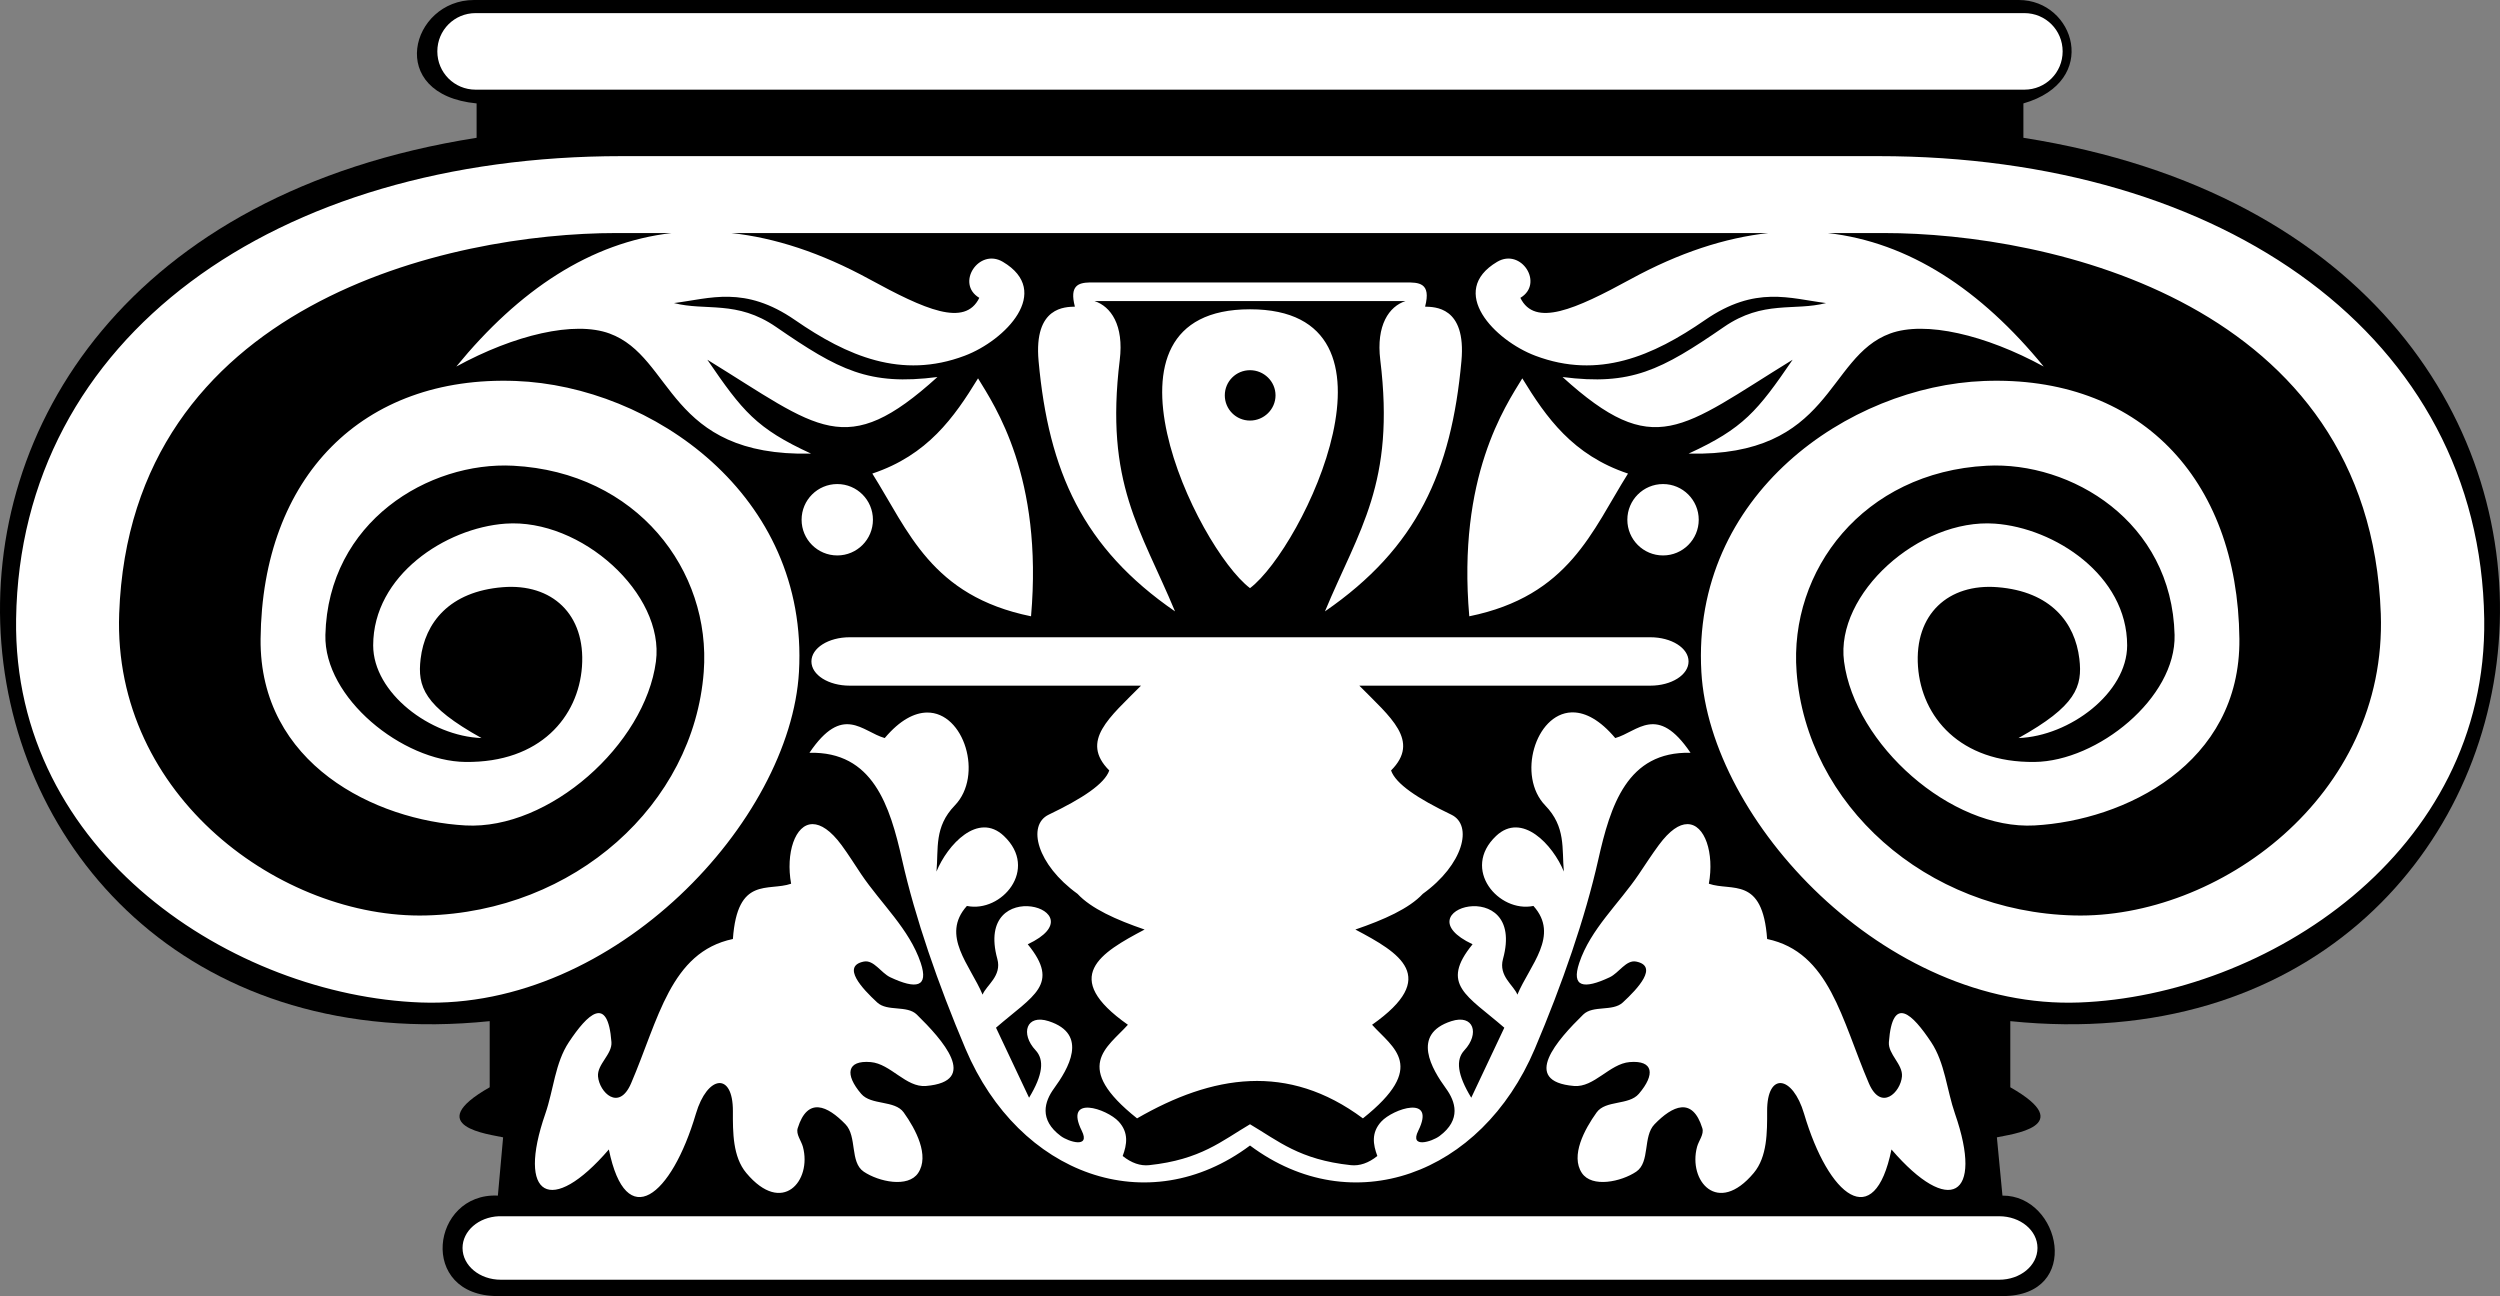
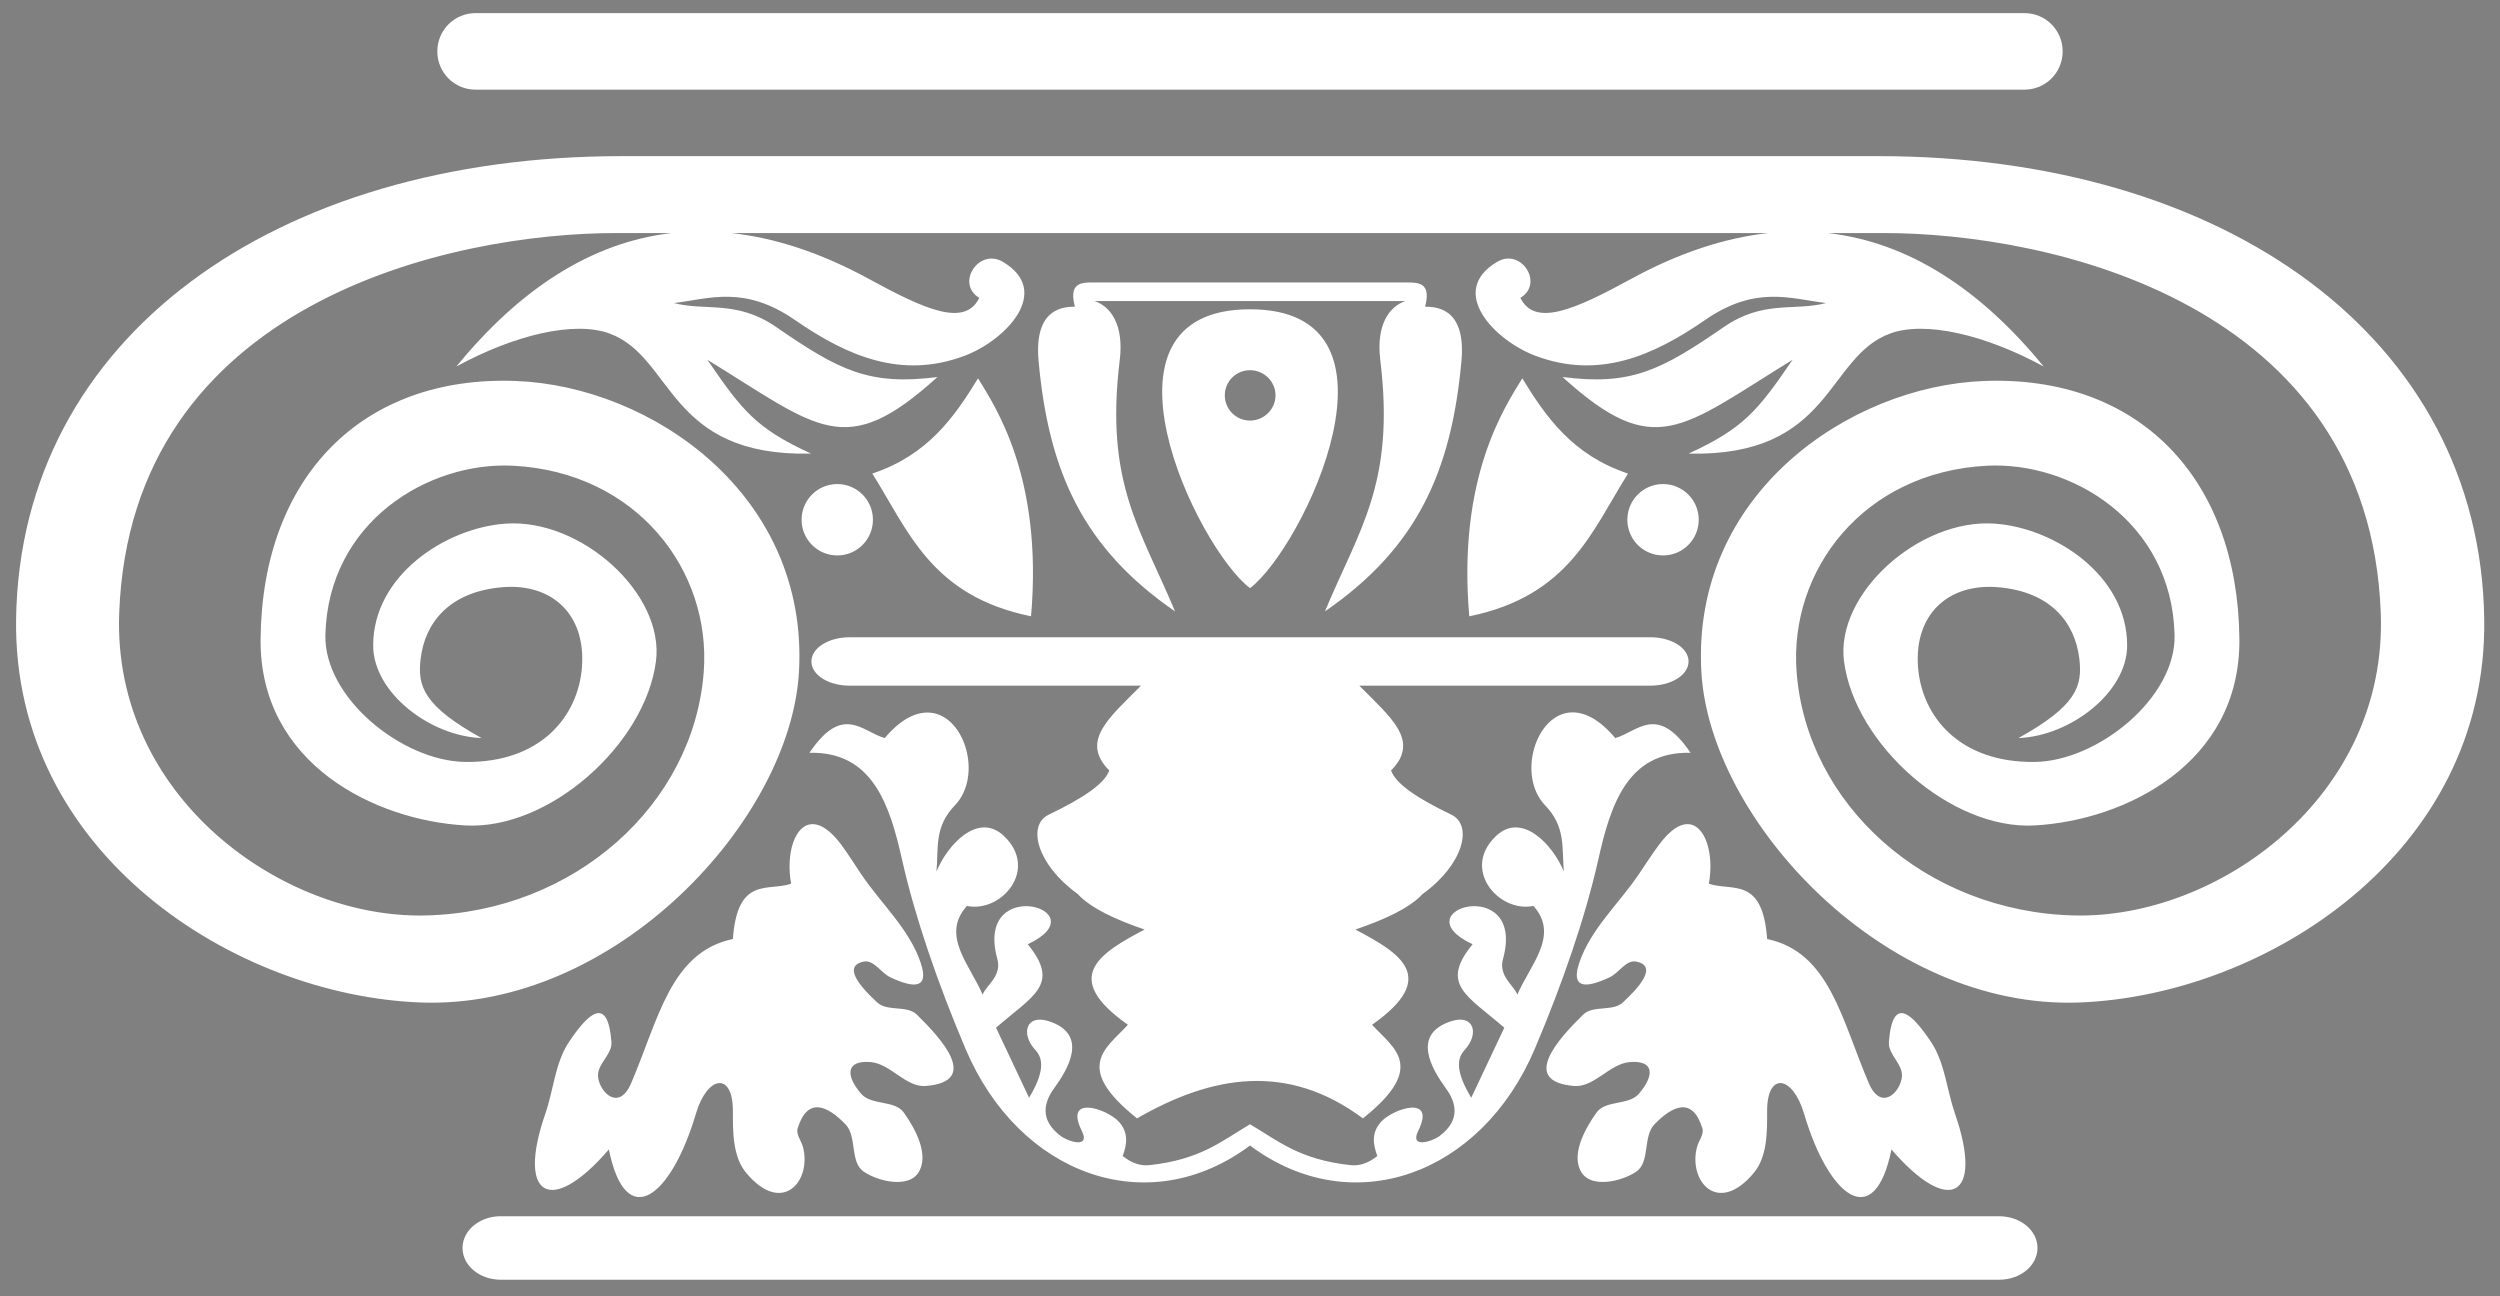
<svg xmlns="http://www.w3.org/2000/svg" xmlns:ns1="http://www.inkscape.org/namespaces/inkscape" xmlns:ns2="http://sodipodi.sourceforge.net/DTD/sodipodi-0.dtd" width="1543.11" height="800" id="svg4466" version="1.1" ns1:version="0.48.4 r9939" ns2:docname="Новый документ 5">
  <rect width="100%" height="100%" fill="#808080" stroke="none" />
  <defs id="defs4468" />
  <ns2:namedview id="base" pagecolor="#ffffff" bordercolor="#666666" borderopacity="1.0" ns1:pageopacity="0.0" ns1:pageshadow="2" ns1:zoom="0.24748737" ns1:cx="239.11008" ns1:cy="851.65142" ns1:document-units="px" ns1:current-layer="layer1" showgrid="false" fit-margin-top="0" fit-margin-left="0" fit-margin-right="0" fit-margin-bottom="0" ns1:window-width="1920" ns1:window-height="1018" ns1:window-x="-8" ns1:window-y="-8" ns1:window-maximized="1" />
  <g ns1:label="Layer 1" ns1:groupmode="layer" id="layer1" transform="translate(-484.855,79.544)">
-     <path style="fill:#000000;stroke:none" d="m 777.42,-79.544 c -39.014,0 -54.915,58.355 1.616,63.838 l 0,21.212 C 348.638,73.325 424.466,587.988 787.117,550.759 l 0,40.808 c -42.769,24.299 0.353,29.065 8.283,30.909 l -3.232,35.96 c -41.17,-1.981 -49.618,62.02 0,62.02 l 928.687,0 c 49.618,0 35.975,-62.27 0,-62.02 l -3.434,-35.96 c 7.93,-1.844 51.051,-6.61 8.283,-30.909 l 0,-40.808 c 362.651,37.23 438.478,-477.433 8.081,-545.253 l 0,-21.212 c 47.637,-13.685 31.583,-63.838 -2.828,-63.838 l -953.535,0 z" id="path4637" />
    <path style="fill:#ffffff;stroke:none" d="M 293.562 8.094 C 280.452 8.094 269.938 18.608 269.938 31.719 C 269.938 44.829 280.452 55.344 293.562 55.344 L 1249.531 55.344 C 1262.642 55.344 1273.156 44.829 1273.156 31.719 C 1273.156 18.608 1262.642 8.094 1249.531 8.094 L 293.562 8.094 z M 383.688 96.375 C 170.104 96.375 12.522 207.977 9.938 382.031 C 7.785 526.944 144.994 614.474 259.625 618.781 C 379.891 623.3 487.974 506.243 493.156 414.75 C 499.361 305.196 401.887 238.32 318.438 235.156 C 223.824 231.569 161.829 294.196 160.844 394.344 C 160.083 471.724 231.963 506.467 287.312 509.5 C 338.942 512.329 398.13 459.546 404.875 408.281 C 410.352 366.653 358.788 319.856 311.969 323.219 C 275.091 325.868 230.346 355.098 230.344 398.375 C 230.343 427.711 265.672 454.409 297.219 455.562 C 261.614 435.774 257.582 423.763 259.625 406.656 C 262.278 384.443 277.303 365.083 310.344 362.438 C 340.646 360.011 361.561 379.119 359.219 411.5 C 356.987 442.357 333.525 470.846 287.312 470.312 C 248.403 469.864 199.888 430.807 200.844 391.906 C 202.568 321.773 264.866 284.747 316.812 287.469 C 393.078 291.465 439.12 352.086 434.375 414.75 C 428.189 496.441 354.798 562.793 262.875 565.062 C 174.395 567.247 69.523 491.959 73.562 378.781 C 80.425 186.521 278.475 143.844 380.438 143.844 L 414.594 143.844 C 364.555 149.609 320.44 178.855 281.656 226.25 C 317.642 206.6 354.584 197.934 376.188 205.844 C 416.06 220.442 411.714 282 500.656 280 C 466.749 264.428 458.306 253.742 436.594 222.031 C 505.831 264.63 521.574 284.45 578.625 232.719 C 536.311 238.148 517.878 228.571 479.031 201.812 C 454.719 185.066 435.691 192.165 416 187.062 C 438.264 184.303 459.554 176.006 490.75 197.562 C 522.906 219.782 556.424 234.279 595.406 219.594 C 620.58 210.11 649.855 179.93 619.031 161.625 C 604.175 152.803 589.678 175.065 604.469 183.844 C 595.569 202.087 570.897 191.045 536.594 172.312 C 506.546 155.904 478.202 146.737 451.344 143.844 L 1091.562 143.844 C 1064.794 146.766 1036.454 155.955 1006.5 172.312 C 972.197 191.045 947.337 202.087 938.438 183.844 C 953.229 175.065 938.95 152.803 924.094 161.625 C 893.27 179.93 922.545 210.11 947.719 219.594 C 986.701 234.279 1020.219 219.782 1052.375 197.562 C 1083.571 176.006 1104.861 184.303 1127.125 187.062 C 1107.434 192.165 1088.406 185.066 1064.094 201.812 C 1025.246 228.571 1006.783 238.148 964.469 232.719 C 1021.52 284.45 1037.263 264.63 1106.5 222.031 C 1084.787 253.742 1076.157 264.428 1042.25 280 C 1131.192 282 1126.846 220.442 1166.719 205.844 C 1188.322 197.934 1225.483 206.6 1261.469 226.25 C 1222.597 178.748 1178.312 149.51 1128.125 143.844 L 1162.656 143.844 C 1264.619 143.844 1462.67 186.521 1469.531 378.781 C 1473.571 491.959 1368.73 567.247 1280.25 565.062 C 1188.327 562.793 1115.124 496.441 1108.938 414.75 C 1104.192 352.086 1150.047 291.465 1226.312 287.469 C 1278.259 284.747 1340.526 321.773 1342.25 391.906 C 1343.206 430.807 1294.722 469.864 1255.812 470.312 C 1209.6 470.846 1186.107 442.357 1183.875 411.5 C 1181.533 379.119 1202.667 360.011 1232.969 362.438 C 1266.009 365.083 1280.816 384.443 1283.469 406.656 C 1285.511 423.763 1281.511 435.774 1245.906 455.562 C 1277.454 454.409 1312.97 427.711 1312.969 398.375 C 1312.967 355.098 1268.222 325.868 1231.344 323.219 C 1184.524 319.856 1132.741 366.653 1138.219 408.281 C 1144.964 459.546 1204.183 512.329 1255.812 509.5 C 1311.162 506.467 1383.011 471.724 1382.25 394.344 C 1381.265 294.196 1319.301 231.569 1224.688 235.156 C 1141.238 238.32 1043.951 305.196 1050.156 414.75 C 1055.339 506.243 1163.203 623.3 1283.469 618.781 C 1398.099 614.474 1535.527 526.944 1533.375 382.031 C 1530.79 207.977 1373.021 96.375 1159.438 96.375 L 383.688 96.375 z M 672.594 174.344 C 665.704 174.518 660.018 176.172 663.469 189.281 C 657.948 189.505 637.973 188.886 641.062 222.844 C 647.265 291.022 668.382 338.193 725.281 377.375 C 704.23 326.787 681.81 298.384 691.156 222.219 C 693.798 200.689 685.659 189.12 675.594 185.844 L 867.5 185.844 C 857.434 189.12 849.327 200.689 851.969 222.219 C 861.315 298.384 838.864 326.787 817.812 377.375 C 874.712 338.193 895.86 291.022 902.062 222.844 C 905.152 188.886 885.146 189.505 879.625 189.281 C 883.568 174.299 875.586 174.292 867.5 174.344 L 675.594 174.344 C 674.583 174.337 673.578 174.319 672.594 174.344 z M 771.562 190.906 C 668.066 190.906 738.691 338.07 771.562 363.031 C 804.434 338.07 875.059 190.906 771.562 190.906 z M 771.562 228.5 C 780.17 228.5 787.312 235.424 787.312 244.031 C 787.312 252.638 780.17 259.594 771.562 259.594 C 762.956 259.594 756 252.638 756 244.031 C 756 235.424 762.956 228.5 771.562 228.5 z M 603.688 233.531 C 588.874 257.758 572.516 280.929 538.438 292.312 C 560.714 327.705 574.728 367.825 636.406 380.406 C 643.897 294.248 614.09 250.632 603.688 233.531 z M 939.625 233.531 C 929.223 250.632 899.416 294.248 906.906 380.406 C 968.584 367.825 982.598 327.705 1004.875 292.312 C 970.797 280.929 954.439 257.758 939.625 233.531 z M 516.812 298.781 C 504.64 298.781 494.781 308.64 494.781 320.812 C 494.781 332.985 504.64 342.844 516.812 342.844 C 528.985 342.844 538.812 332.985 538.812 320.812 C 538.812 308.64 528.985 298.781 516.812 298.781 z M 1026.5 298.781 C 1014.328 298.781 1004.469 308.64 1004.469 320.812 C 1004.469 332.985 1014.328 342.844 1026.5 342.844 C 1038.672 342.844 1048.531 332.985 1048.531 320.812 C 1048.531 308.64 1038.672 298.781 1026.5 298.781 z M 524.469 393.344 C 511.358 393.344 500.844 399.967 500.844 408.281 C 500.844 416.595 511.358 423.219 524.469 423.219 L 704.281 423.219 C 685.048 442.719 666.427 457.274 684.688 475.562 C 681.83 483.797 668.207 492.842 647.312 502.844 C 633.715 509.353 640.122 533.734 665.094 551.719 C 673.558 560.826 688.861 567.701 706.5 573.75 C 679.133 588.178 654.223 603.031 696.188 632.531 C 683.278 646.827 661.639 658.312 701.844 690.312 C 748.276 663.505 794.818 655.76 841.25 690.312 C 881.454 658.312 859.815 646.827 846.906 632.531 C 888.871 603.031 863.961 588.178 836.594 573.75 C 854.233 567.701 869.755 560.826 878.219 551.719 C 903.19 533.734 909.41 509.353 895.812 502.844 C 874.918 492.842 861.483 483.797 858.625 475.562 C 876.885 457.274 858.265 442.719 839.031 423.219 L 1018.625 423.219 C 1031.736 423.219 1042.25 416.595 1042.25 408.281 C 1042.25 399.967 1031.736 393.344 1018.625 393.344 L 524.469 393.344 z M 969.969 439.719 C 947.659 440.595 936.29 479.059 953.781 497.156 C 966.61 510.429 963.983 523.647 965.281 537.969 C 958.534 521.464 939.435 500.896 923.469 515.969 C 901.679 536.539 925.173 563.589 946.5 559.188 C 962.892 577.418 944.245 595.707 936.594 613.938 C 934.361 608.112 924.805 602.519 927.719 591.906 C 942.226 539.06 863.557 561.468 908.938 582.844 C 888.613 607.72 905.529 614.395 928.531 634.344 L 908.125 677.562 C 899.543 663.434 898.395 654.159 903.875 648.281 C 913.388 638.078 909.74 625.81 895.812 630.312 C 870.831 638.388 883.891 659.986 892.562 671.906 C 898.294 679.786 902.2 691.046 888.531 701.219 C 883.837 704.712 869.893 709.061 875.406 697.969 C 886.603 675.442 859.844 684.355 852.562 692.312 C 846.307 699.149 847.506 706.457 850.156 713.531 C 844.714 717.902 839.192 719.766 833.781 719.188 C 802.029 715.793 789.05 704.239 771.562 693.938 C 754.075 704.239 741.096 715.793 709.344 719.188 C 703.933 719.766 698.411 717.902 692.969 713.531 C 695.619 706.457 696.786 699.149 690.531 692.312 C 683.25 684.355 656.522 675.442 667.719 697.969 C 673.232 709.061 659.476 704.712 654.781 701.219 C 641.112 691.046 644.799 679.786 650.531 671.906 C 659.202 659.986 672.294 638.388 647.312 630.312 C 633.385 625.81 629.706 638.078 639.219 648.281 C 644.699 654.159 643.769 663.434 635.188 677.562 L 614.781 634.344 C 637.783 614.395 654.7 607.72 634.375 582.844 C 679.755 561.468 601.086 539.06 615.594 591.906 C 618.507 602.519 608.732 608.112 606.5 613.938 C 598.849 595.707 580.42 577.418 596.812 559.188 C 618.14 563.589 641.415 536.539 619.625 515.969 C 603.659 500.896 584.779 521.464 578.031 537.969 C 579.329 523.647 576.515 510.429 589.344 497.156 C 607.113 478.772 595.177 439.48 572.156 439.812 C 564.483 439.923 555.517 444.369 546.094 455.562 C 532.148 451.627 520.219 434.145 499.625 464.656 C 538.801 463.691 549.295 497.299 556.812 530.719 C 564.836 566.39 578.973 607.332 596 647.469 C 629.064 725.41 708.582 754.112 771.562 707.062 C 834.543 754.112 914.249 725.41 947.312 647.469 C 964.339 607.332 978.476 566.39 986.5 530.719 C 994.017 497.299 1004.292 463.691 1043.469 464.656 C 1022.874 434.145 1010.946 451.627 997 455.562 C 987.577 444.369 978.702 439.831 971.031 439.719 C 970.672 439.713 970.323 439.705 969.969 439.719 z M 501.656 508.688 C 490.724 508.592 484.905 526.724 488.312 545.469 C 474.172 550.391 455.141 540.546 452.375 579.594 C 413.792 587.702 406.452 629.299 389.531 668.688 C 381.988 686.246 369.948 674.167 369.125 664.438 C 368.486 656.885 377.972 650.777 377.406 643.219 C 375.187 613.555 362.607 626.019 351.156 643.219 C 342.573 656.111 341.681 672.84 336.594 687.469 C 318.777 738.696 339.974 751.107 375.812 709.5 C 386.388 761.397 414.43 738.591 429.531 687.469 C 436.576 663.621 452.465 661.383 452.375 685.844 C 452.33 698.918 452.264 714.006 460.656 724.031 C 482.929 750.636 501.233 728.836 495.594 707.875 C 494.565 704.049 491.198 700.158 492.375 696.375 C 498.49 676.713 510.747 682.509 521.844 693.938 C 529.165 701.478 524.436 717.352 533.156 723.219 C 542.415 729.448 560.529 733.316 566.719 724.031 C 573.857 713.323 565.309 697.117 557.812 686.656 C 552.276 678.931 537.744 682.375 531.562 675.156 C 521.334 663.212 522.659 654.33 537.406 655.562 C 549.796 656.598 559.174 671.363 571.562 670.312 C 604.946 667.483 581.563 641.59 565.906 626.25 C 559.819 620.286 547.732 624.561 541.469 618.781 C 532.073 610.111 519.278 596.344 533.156 593.531 C 539.376 592.271 543.788 600.518 549.531 603.219 C 565.473 610.715 573.365 609.479 568.312 594.344 C 561.358 573.513 543.838 557.803 531.562 539.594 C 527.513 533.586 523.741 527.454 519.438 521.625 C 512.69 512.485 506.626 508.733 501.656 508.688 z M 1041.469 508.688 C 1036.499 508.733 1030.623 512.485 1023.875 521.625 C 1019.572 527.454 1015.612 533.586 1011.562 539.594 C 999.287 557.803 981.735 573.513 974.781 594.344 C 969.728 609.479 977.621 610.715 993.562 603.219 C 999.306 600.518 1003.718 592.271 1009.938 593.531 C 1023.815 596.344 1011.052 610.111 1001.656 618.781 C 995.394 624.561 983.306 620.286 977.219 626.25 C 961.562 641.59 938.18 667.483 971.562 670.312 C 983.951 671.363 993.516 656.598 1005.906 655.562 C 1020.654 654.33 1021.791 663.212 1011.562 675.156 C 1005.381 682.375 991.036 678.931 985.5 686.656 C 978.003 697.117 969.268 713.323 976.406 724.031 C 982.596 733.316 1000.678 729.448 1009.938 723.219 C 1018.658 717.352 1013.928 701.478 1021.25 693.938 C 1032.347 682.509 1044.634 676.713 1050.75 696.375 C 1051.927 700.158 1048.529 704.049 1047.5 707.875 C 1041.861 728.836 1060.196 750.636 1082.469 724.031 C 1090.861 714.006 1090.795 698.918 1090.75 685.844 C 1090.66 661.383 1106.518 663.621 1113.562 687.469 C 1128.664 738.591 1156.924 761.397 1167.5 709.5 C 1203.338 751.107 1224.535 738.696 1206.719 687.469 C 1201.631 672.84 1200.551 656.111 1191.969 643.219 C 1180.518 626.019 1168.126 613.555 1165.906 643.219 C 1165.341 650.777 1174.607 656.885 1173.969 664.438 C 1173.146 674.167 1161.106 686.246 1153.562 668.688 C 1136.641 629.299 1129.333 587.702 1090.75 579.594 C 1087.984 540.546 1068.922 550.391 1054.781 545.469 C 1058.189 526.724 1052.401 508.592 1041.469 508.688 z M 307.906 750.719 C 295.369 751.242 285.5 759.802 285.5 770.312 C 285.5 781.162 296.014 789.906 309.125 789.906 L 1233.969 789.906 C 1247.079 789.906 1257.625 781.162 1257.625 770.312 C 1257.625 759.463 1247.079 750.719 1233.969 750.719 L 309.125 750.719 C 308.715 750.719 308.311 750.702 307.906 750.719 z " id="path4635" transform="translate(484.855,-79.544)" />
  </g>
</svg>